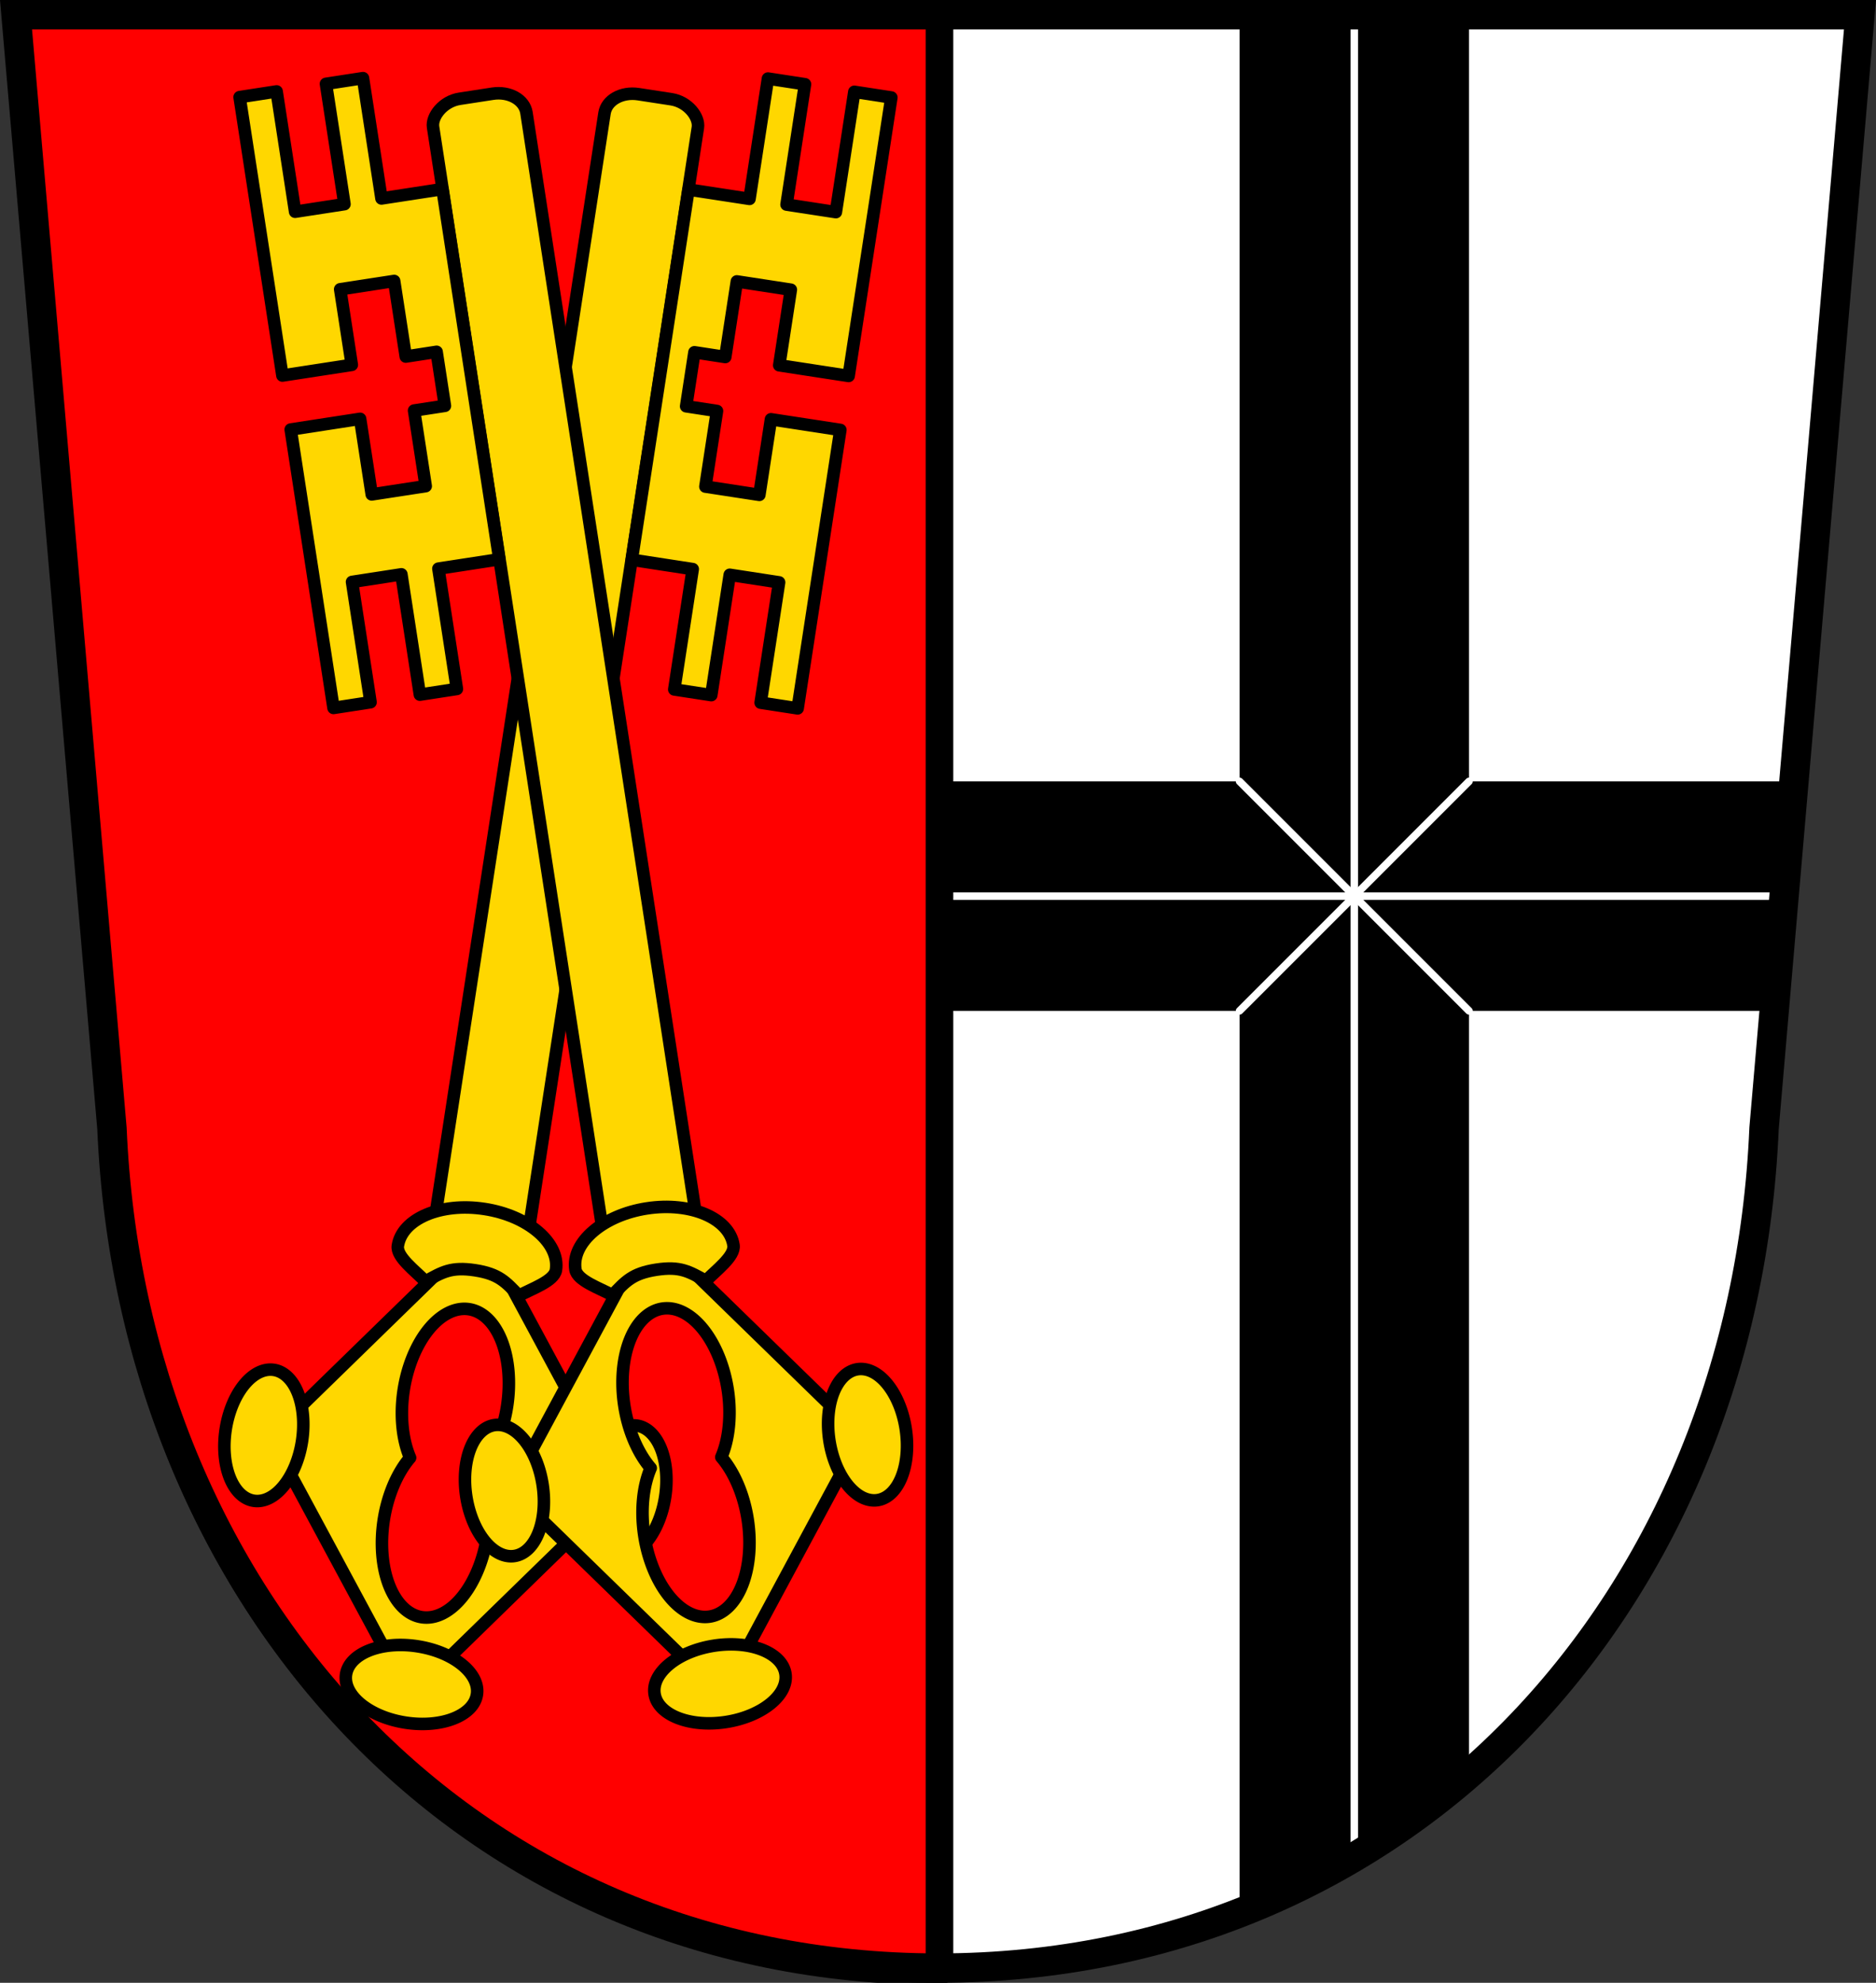
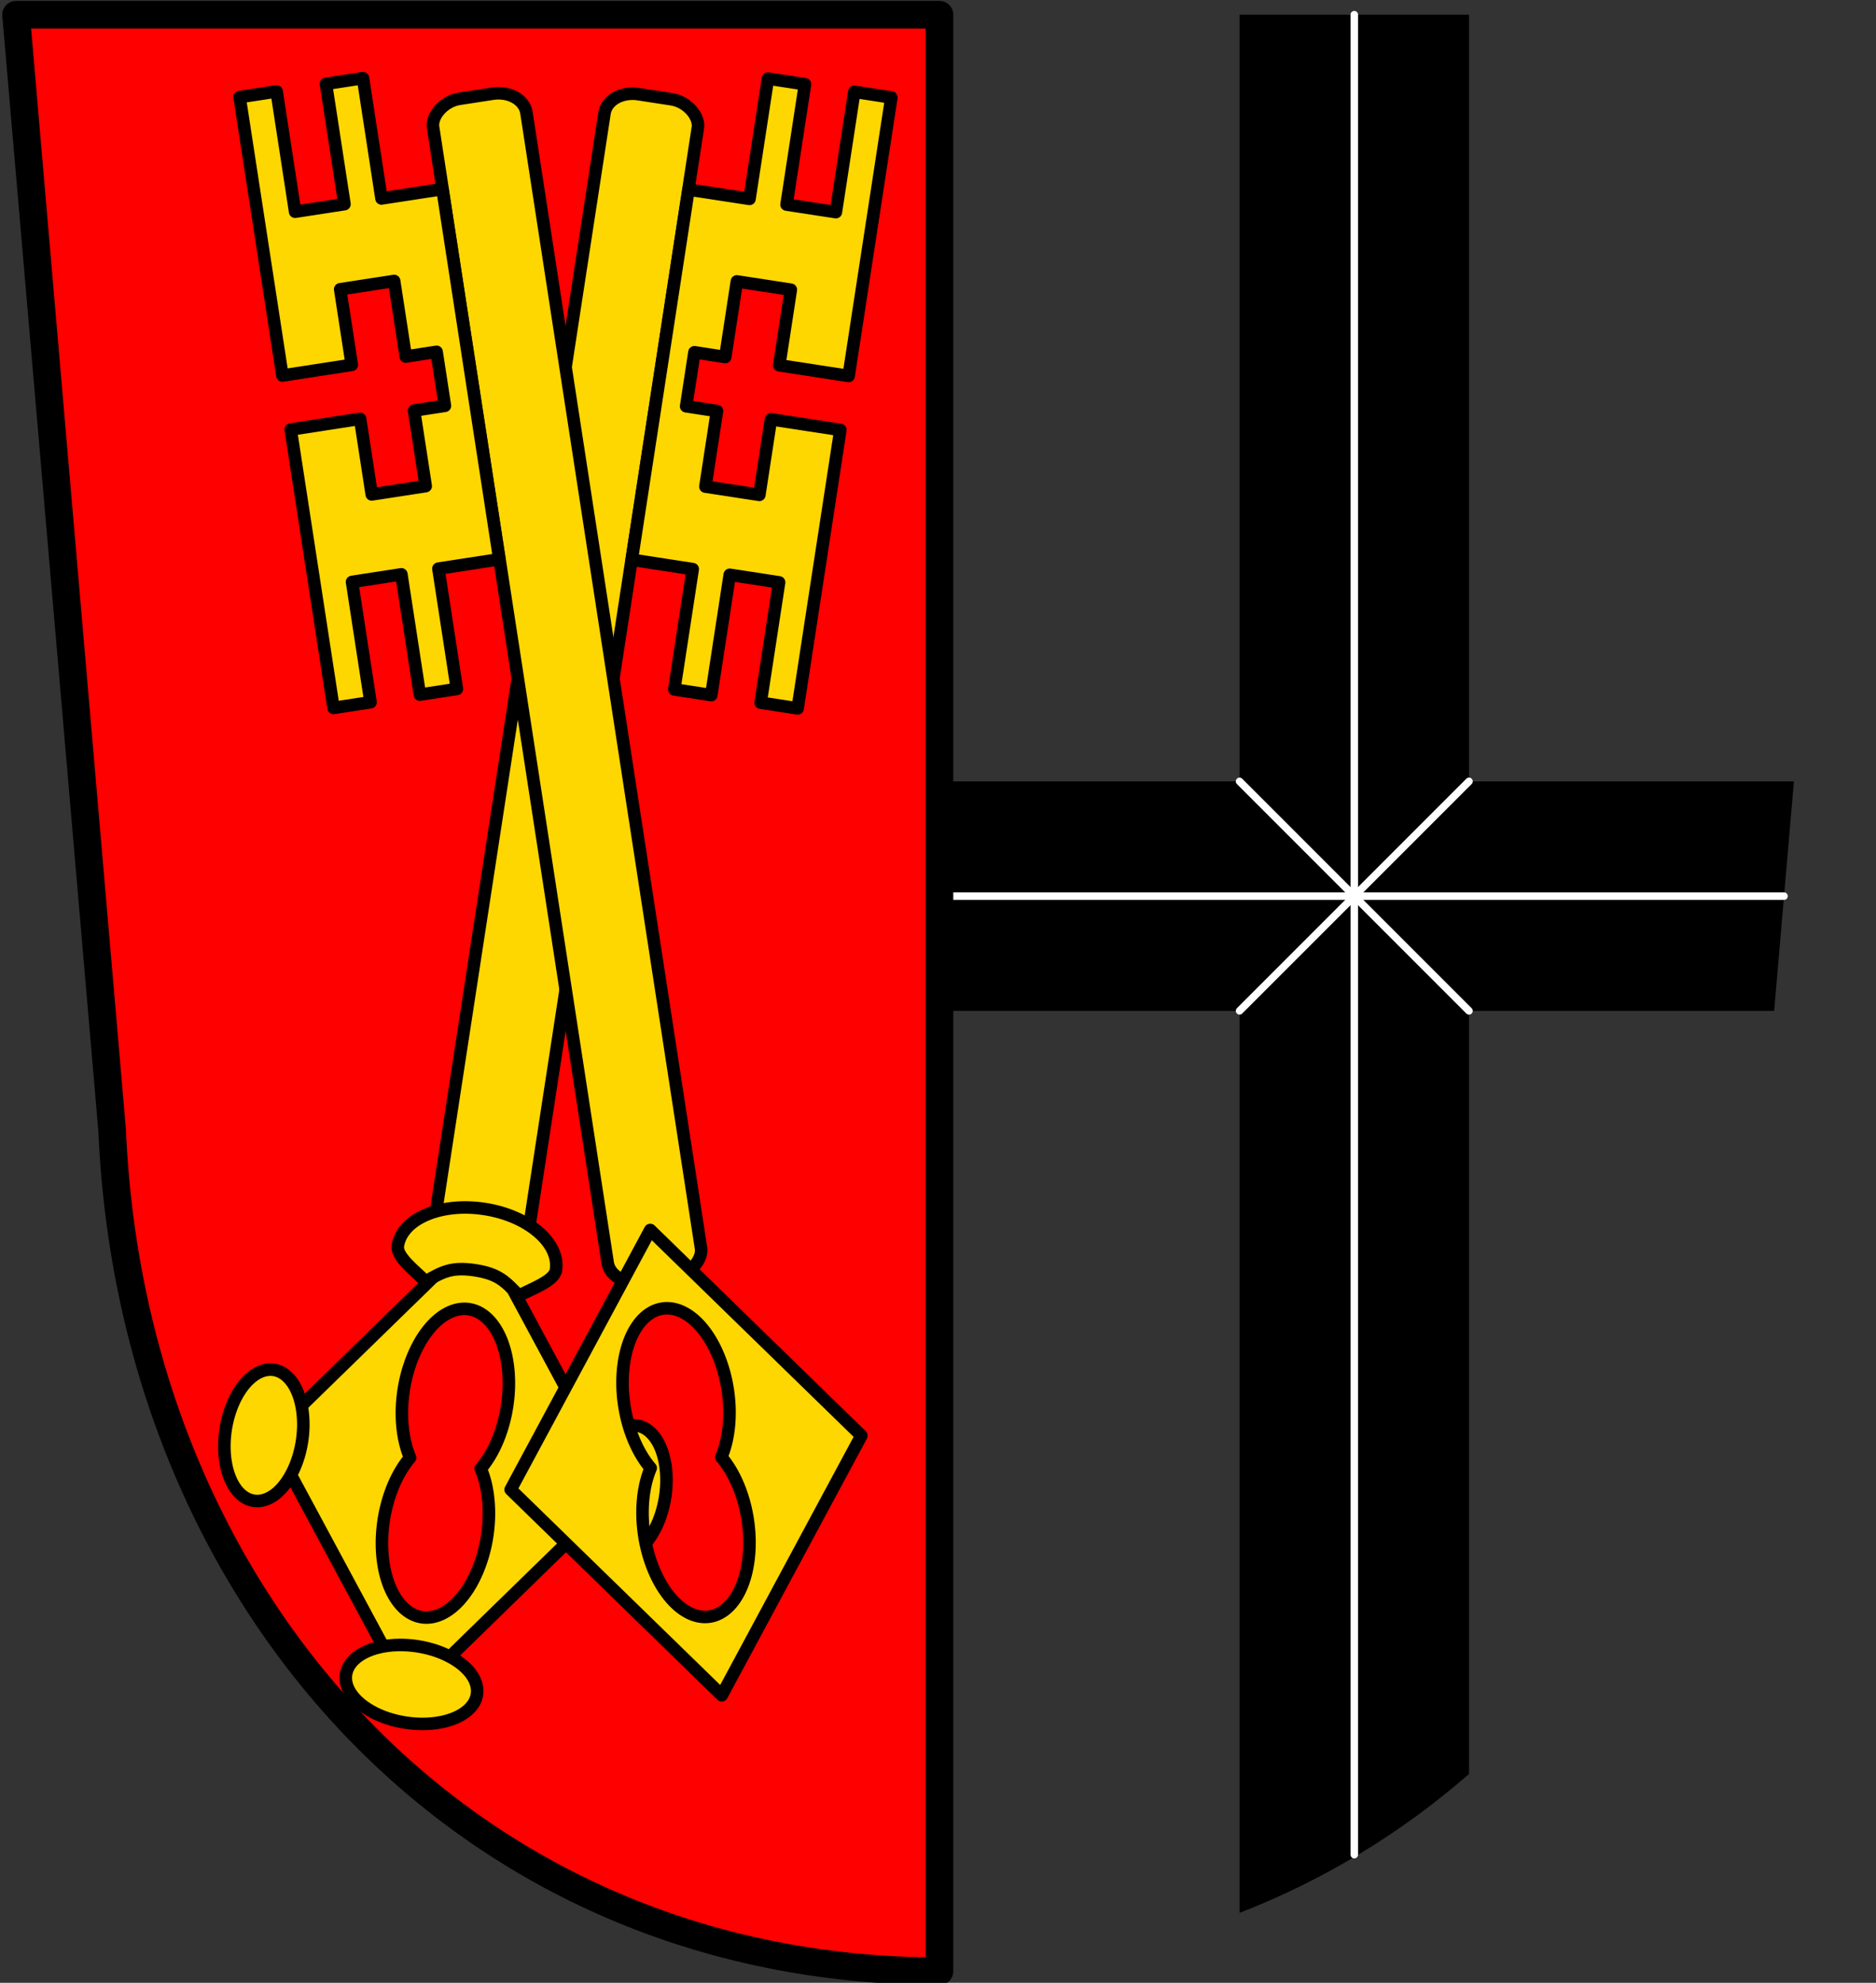
<svg xmlns="http://www.w3.org/2000/svg" xmlns:ns1="http://www.inkscape.org/namespaces/inkscape" xmlns:ns2="http://sodipodi.sourceforge.net/DTD/sodipodi-0.dtd" width="198.11mm" height="209.344mm" viewBox="0 0 198.11 209.344" version="1.1" id="svg3907" ns1:version="0.92.4 (5da689c313, 2019-01-14)" ns2:docname="DEU Zeltingen-Rachtig COA.svg">
  <rect x="0" y="0" width="198.11" height="209.344" fill="#333333" stroke="none" />
  <defs id="defs3901" />
  <ns2:namedview id="base" pagecolor="#ffffff" bordercolor="#666666" borderopacity="1.0" ns1:pageopacity="0.0" ns1:pageshadow="2" ns1:zoom="0.69260151" ns1:cx="374.38051" ns1:cy="395.6099" ns1:document-units="mm" ns1:current-layer="layer1" showgrid="false" ns1:window-width="1366" ns1:window-height="745" ns1:window-x="-8" ns1:window-y="-8" ns1:window-maximized="1" fit-margin-top="0" fit-margin-left="0" fit-margin-right="0" fit-margin-bottom="0" ns1:snap-midpoints="true" ns1:snap-smooth-nodes="true" ns1:snap-nodes="false" ns1:object-paths="true" />
  <g ns1:label="Ebene 1" ns1:groupmode="layer" id="layer1" transform="translate(-3.969,-5.159)">
-     <path style="fill:#ffffff;fill-rule:evenodd;stroke:none;stroke-width:3.104;stroke-opacity:1" ns1:connector-curvature="0" d="M 200.387,6.711 190.256,124.292 c -2.093,49.459 -37.09,88.631 -87.232,88.658 -50.097,-0.061 -85.11,-39.246 -87.232,-88.658 L 5.661,6.711 H 103.022 Z" id="path10563-0-5-2-9" ns2:nodetypes="ccccccc" />
    <path ns1:connector-curvature="0" style="fill:#000000;fill-opacity:1;stroke:none;stroke-width:0.265;stroke-linecap:round;stroke-linejoin:round;stroke-miterlimit:4;stroke-dasharray:none;stroke-opacity:1" d="m 134.87,6.711 v 80.945 h -34.192 c -0.111,0 -0.2,0.089 -0.2,0.2 v 23.829 c 0,0.111 0.089,0.2 0.2,0.2 h 34.192 v 95.234 c 9.006,-3.502 17.138,-8.484 24.229,-14.661 v -80.574 h 32.225 l 2.087,-24.229 H 159.099 V 6.711 Z" id="rect4770-2" />
    <g id="g4851">
      <path ns1:connector-curvature="0" id="path4841" d="M 146.985,6.711 V 200.971" style="fill:none;stroke:#ffffff;stroke-width:0.794;stroke-linecap:round;stroke-linejoin:miter;stroke-opacity:1;stroke-miterlimit:4;stroke-dasharray:none" />
      <path ns1:connector-curvature="0" id="path4843" d="M 192.368,99.771 H 96.859" style="fill:none;stroke:#ffffff;stroke-width:0.794;stroke-linecap:round;stroke-linejoin:miter;stroke-opacity:1;stroke-miterlimit:4;stroke-dasharray:none" />
    </g>
    <path style="fill:#ff0000;fill-opacity:1;stroke:#000000;stroke-width:11;stroke-linecap:round;stroke-linejoin:round;stroke-miterlimit:4;stroke-dasharray:none;stroke-opacity:1" d="M 6.395 5.867 L 44.686 450.266 C 52.707 637.021 185.037 785.124 374.381 785.354 L 374.381 5.867 L 374.371 5.867 L 6.395 5.867 z " transform="matrix(0.265,0,0,0.265,3.969,5.159)" id="rect4752" />
    <path style="fill:none;stroke:#ffffff;stroke-width:0.794;stroke-linecap:round;stroke-linejoin:miter;stroke-opacity:1;stroke-miterlimit:4;stroke-dasharray:none" d="M 134.87,87.656 159.099,111.885" id="path4837" ns1:connector-curvature="0" />
    <path style="fill:none;stroke:#ffffff;stroke-width:0.794;stroke-linecap:round;stroke-linejoin:miter;stroke-opacity:1;stroke-miterlimit:4;stroke-dasharray:none" d="M 134.87,111.885 159.099,87.656" id="path4839" ns1:connector-curvature="0" />
    <g id="g5162" transform="translate(10.054)">
      <g transform="rotate(-6.278,-47.929,-1764.127)" id="g5094">
        <rect style="fill:#ffd700;fill-opacity:1;stroke:#000000;stroke-width:1.323;stroke-linecap:round;stroke-linejoin:round;stroke-miterlimit:4;stroke-dasharray:none;stroke-opacity:1" id="rect4877" width="9.977" height="126.371" x="-128.319" y="50.475" rx="3.229" ry="2.53" transform="rotate(15)" />
        <path ns1:connector-curvature="0" style="fill:#ffd700;fill-opacity:1;stroke:#000000;stroke-width:1.323;stroke-linecap:round;stroke-linejoin:round;stroke-miterlimit:4;stroke-dasharray:none;stroke-opacity:1" d="m -163.518,133.82 -24.529,19.156 11.665,28.854 24.529,-19.156 z m -2.175,8.116 a 5.527,9.512 15 0 1 2.876,10.619 5.527,9.512 15 0 1 -3.49,6.249 5.527,9.512 15 0 1 -0.101,7.151 5.527,9.512 15 0 1 -7.801,7.758 5.527,9.512 15 0 1 -2.876,-10.619 5.527,9.512 15 0 1 3.49,-6.25 5.527,9.512 15 0 1 0.101,-7.15 5.527,9.512 15 0 1 7.801,-7.758 z" id="rect4879" />
-         <path ns1:connector-curvature="0" style="fill:#ffd700;fill-opacity:1;stroke:#000000;stroke-width:1.323;stroke-linecap:round;stroke-linejoin:round;stroke-miterlimit:4;stroke-dasharray:none;stroke-opacity:1" d="m -186.879,146.052 a 4.078,6.991 15 0 0 -5.748,5.697 4.078,6.991 15 0 0 2.13,7.807 4.078,6.991 15 0 0 5.748,-5.697 4.078,6.991 15 0 0 -2.129,-7.808 z m 37.476,10.042 a 4.078,6.991 15 0 0 -5.748,5.697 4.078,6.991 15 0 0 2.13,7.808 4.078,6.991 15 0 0 5.748,-5.697 4.078,6.991 15 0 0 -2.129,-7.808 z m -25.609,20.62 c -3.729,-0.999 -7.225,-0.046 -7.807,2.13 -0.583,2.175 1.968,4.749 5.697,5.748 3.729,0.999 7.225,0.046 7.808,-2.129 0.583,-2.175 -1.968,-4.749 -5.697,-5.748 z" id="path4881" />
+         <path ns1:connector-curvature="0" style="fill:#ffd700;fill-opacity:1;stroke:#000000;stroke-width:1.323;stroke-linecap:round;stroke-linejoin:round;stroke-miterlimit:4;stroke-dasharray:none;stroke-opacity:1" d="m -186.879,146.052 a 4.078,6.991 15 0 0 -5.748,5.697 4.078,6.991 15 0 0 2.13,7.807 4.078,6.991 15 0 0 5.748,-5.697 4.078,6.991 15 0 0 -2.129,-7.808 m 37.476,10.042 a 4.078,6.991 15 0 0 -5.748,5.697 4.078,6.991 15 0 0 2.13,7.808 4.078,6.991 15 0 0 5.748,-5.697 4.078,6.991 15 0 0 -2.129,-7.808 z m -25.609,20.62 c -3.729,-0.999 -7.225,-0.046 -7.807,2.13 -0.583,2.175 1.968,4.749 5.697,5.748 3.729,0.999 7.225,0.046 7.808,-2.129 0.583,-2.175 -1.968,-4.749 -5.697,-5.748 z" id="path4881" />
        <path style="fill:#ffd700;fill-opacity:1;stroke:#000000;stroke-width:1.323;stroke-linecap:round;stroke-linejoin:round;stroke-miterlimit:4;stroke-dasharray:none;stroke-opacity:1" d="m -162.922,131.593 c -4.505,-1.207 -8.763,0.077 -9.511,2.867 -0.309,1.152 1.562,2.85 2.488,4.059 1.866,-0.78 2.856,-1.261 5.328,-0.601 2.47,0.663 3.087,1.572 4.315,3.18 1.404,-0.584 3.872,-1.118 4.183,-2.267 0.748,-2.791 -2.298,-6.032 -6.803,-7.239 z" id="path4915" ns1:connector-curvature="0" ns2:nodetypes="ccccccc" />
        <path ns1:connector-curvature="0" style="fill:#ffd700;fill-opacity:1;stroke:#000000;stroke-width:1.323;stroke-linecap:round;stroke-linejoin:round;stroke-miterlimit:4;stroke-dasharray:none;stroke-opacity:1" d="m -120.107,16.238 -3.326,12.414 -6.29,-1.685 -10.235,38.197 6.29,1.685 -3.326,12.414 3.82,1.023 3.326,-12.414 5.093,1.365 -3.326,12.414 3.82,1.024 3.326,-12.414 4.371,-16.313 -7.162,-1.919 -2.09,7.798 -5.57,-1.492 2.09,-7.798 -3.183,-0.853 1.493,-5.571 3.183,0.853 2.09,-7.799 5.57,1.492 -2.09,7.799 7.162,1.919 4.371,-16.313 v 0 l 3.326,-12.414 -3.82,-1.024 -3.326,12.414 -5.092,-1.365 3.326,-12.414 z" id="rect4933" />
      </g>
      <g transform="matrix(-0.994,-0.109,-0.109,0.994,-85.369,-15.822)" id="g5094-8">
        <rect style="fill:#ffd700;fill-opacity:1;stroke:#000000;stroke-width:1.323;stroke-linecap:round;stroke-linejoin:round;stroke-miterlimit:4;stroke-dasharray:none;stroke-opacity:1" id="rect4877-0" width="9.977" height="126.371" x="-128.319" y="50.475" rx="3.229" ry="2.53" transform="rotate(15)" />
        <path ns1:connector-curvature="0" style="fill:#ffd700;fill-opacity:1;stroke:#000000;stroke-width:1.323;stroke-linecap:round;stroke-linejoin:round;stroke-miterlimit:4;stroke-dasharray:none;stroke-opacity:1" d="m -163.518,133.82 -24.529,19.156 11.665,28.854 24.529,-19.156 z m -2.175,8.116 a 5.527,9.512 15 0 1 2.876,10.619 5.527,9.512 15 0 1 -3.49,6.249 5.527,9.512 15 0 1 -0.101,7.151 5.527,9.512 15 0 1 -7.801,7.758 5.527,9.512 15 0 1 -2.876,-10.619 5.527,9.512 15 0 1 3.49,-6.25 5.527,9.512 15 0 1 0.101,-7.15 5.527,9.512 15 0 1 7.801,-7.758 z" id="rect4879-5" />
-         <path ns1:connector-curvature="0" style="fill:#ffd700;fill-opacity:1;stroke:#000000;stroke-width:1.323;stroke-linecap:round;stroke-linejoin:round;stroke-miterlimit:4;stroke-dasharray:none;stroke-opacity:1" d="m -186.879,146.052 a 4.078,6.991 15 0 0 -5.748,5.697 4.078,6.991 15 0 0 2.13,7.807 4.078,6.991 15 0 0 5.748,-5.697 4.078,6.991 15 0 0 -2.129,-7.808 z m 37.476,10.042 a 4.078,6.991 15 0 0 -5.748,5.697 4.078,6.991 15 0 0 2.13,7.808 4.078,6.991 15 0 0 5.748,-5.697 4.078,6.991 15 0 0 -2.129,-7.808 z m -25.609,20.62 c -3.729,-0.999 -7.225,-0.046 -7.807,2.13 -0.583,2.175 1.968,4.749 5.697,5.748 3.729,0.999 7.225,0.046 7.808,-2.129 0.583,-2.175 -1.968,-4.749 -5.697,-5.748 z" id="path4881-7" />
-         <path style="fill:#ffd700;fill-opacity:1;stroke:#000000;stroke-width:1.323;stroke-linecap:round;stroke-linejoin:round;stroke-miterlimit:4;stroke-dasharray:none;stroke-opacity:1" d="m -162.922,131.593 c -4.505,-1.207 -8.763,0.077 -9.511,2.867 -0.309,1.152 1.562,2.85 2.488,4.059 1.866,-0.78 2.856,-1.261 5.328,-0.601 2.47,0.663 3.087,1.572 4.315,3.18 1.404,-0.584 3.872,-1.118 4.183,-2.267 0.748,-2.791 -2.298,-6.032 -6.803,-7.239 z" id="path4915-6" ns1:connector-curvature="0" ns2:nodetypes="ccccccc" />
        <path ns1:connector-curvature="0" style="fill:#ffd700;fill-opacity:1;stroke:#000000;stroke-width:1.323;stroke-linecap:round;stroke-linejoin:round;stroke-miterlimit:4;stroke-dasharray:none;stroke-opacity:1" d="m -120.107,16.238 -3.326,12.414 -6.29,-1.685 -10.235,38.197 6.29,1.685 -3.326,12.414 3.82,1.023 3.326,-12.414 5.093,1.365 -3.326,12.414 3.82,1.024 3.326,-12.414 4.371,-16.313 -7.162,-1.919 -2.09,7.798 -5.57,-1.492 2.09,-7.798 -3.183,-0.853 1.493,-5.571 3.183,0.853 2.09,-7.799 5.57,1.492 -2.09,7.799 7.162,1.919 4.371,-16.313 v 0 l 3.326,-12.414 -3.82,-1.024 -3.326,12.414 -5.092,-1.365 3.326,-12.414 z" id="rect4933-8" />
      </g>
    </g>
-     <path style="fill:none;fill-rule:evenodd;stroke:#000000;stroke-width:3.104;stroke-opacity:1" ns1:connector-curvature="0" d="M 200.387,6.711 190.256,124.292 c -2.093,49.459 -37.09,88.631 -87.232,88.658 -50.097,-0.061 -85.11,-39.246 -87.232,-88.658 L 5.661,6.711 H 103.022 Z" id="path10563-0-5-2" ns2:nodetypes="ccccccc" />
  </g>
</svg>